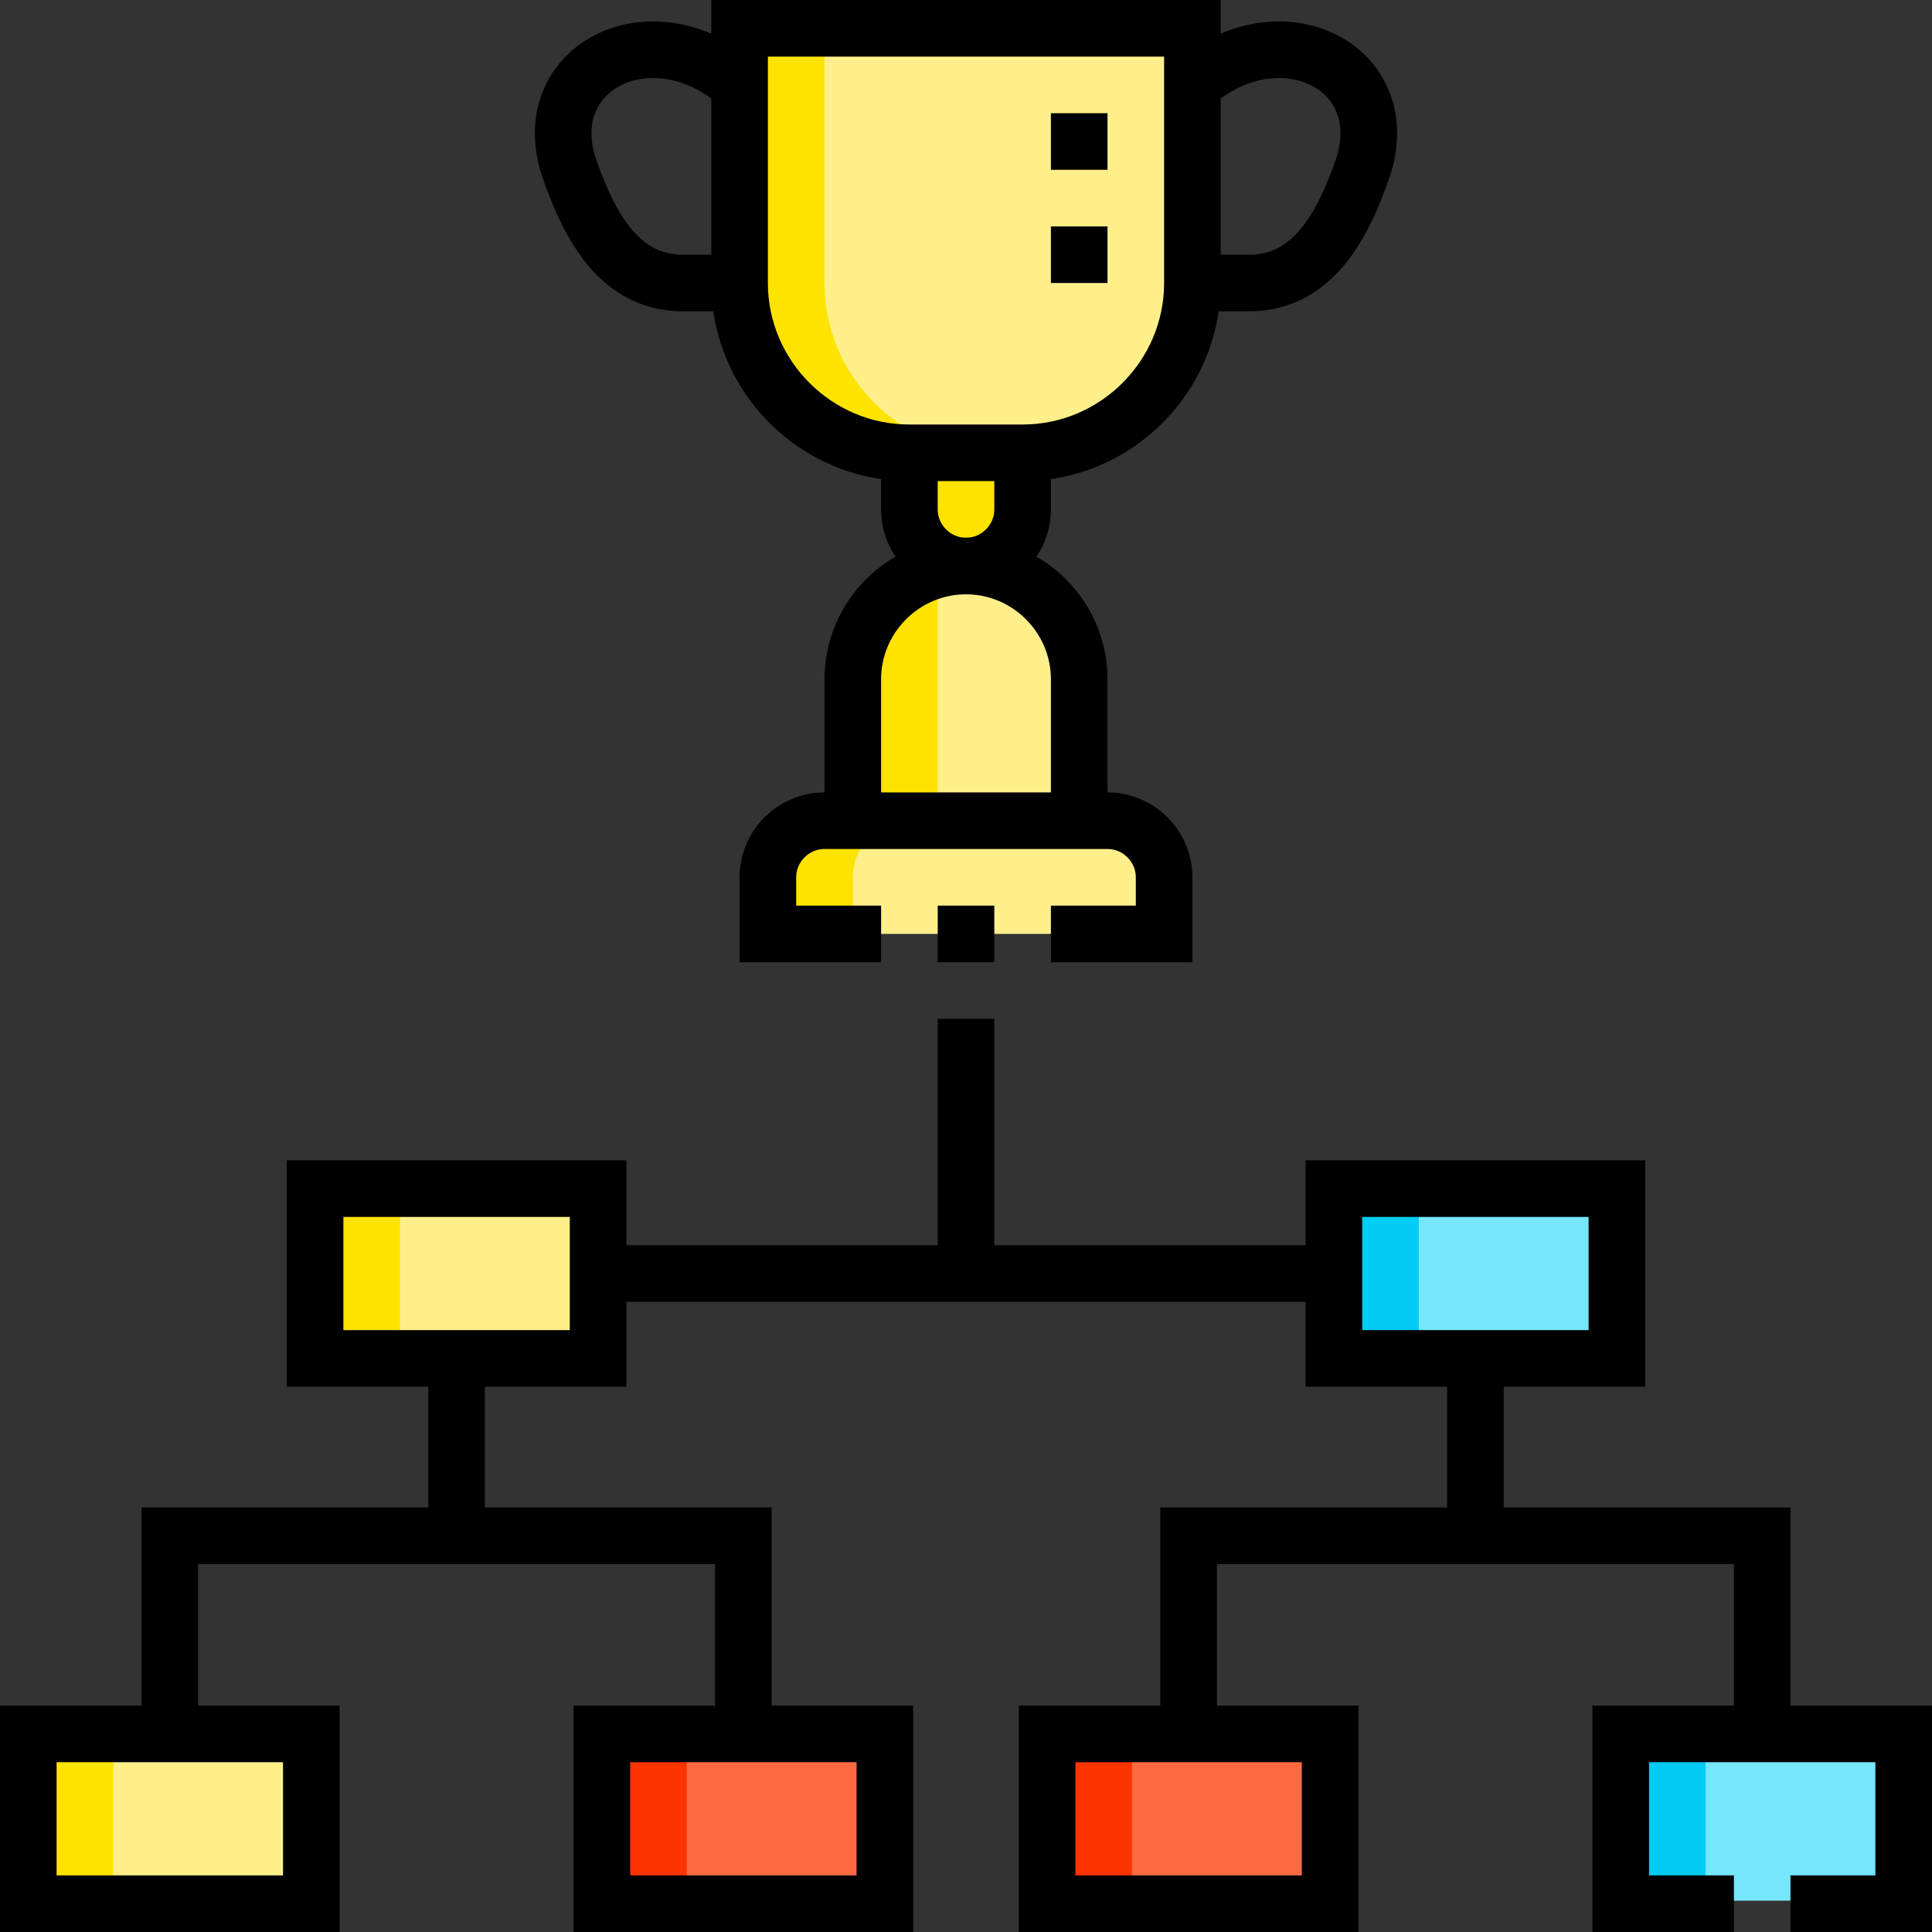
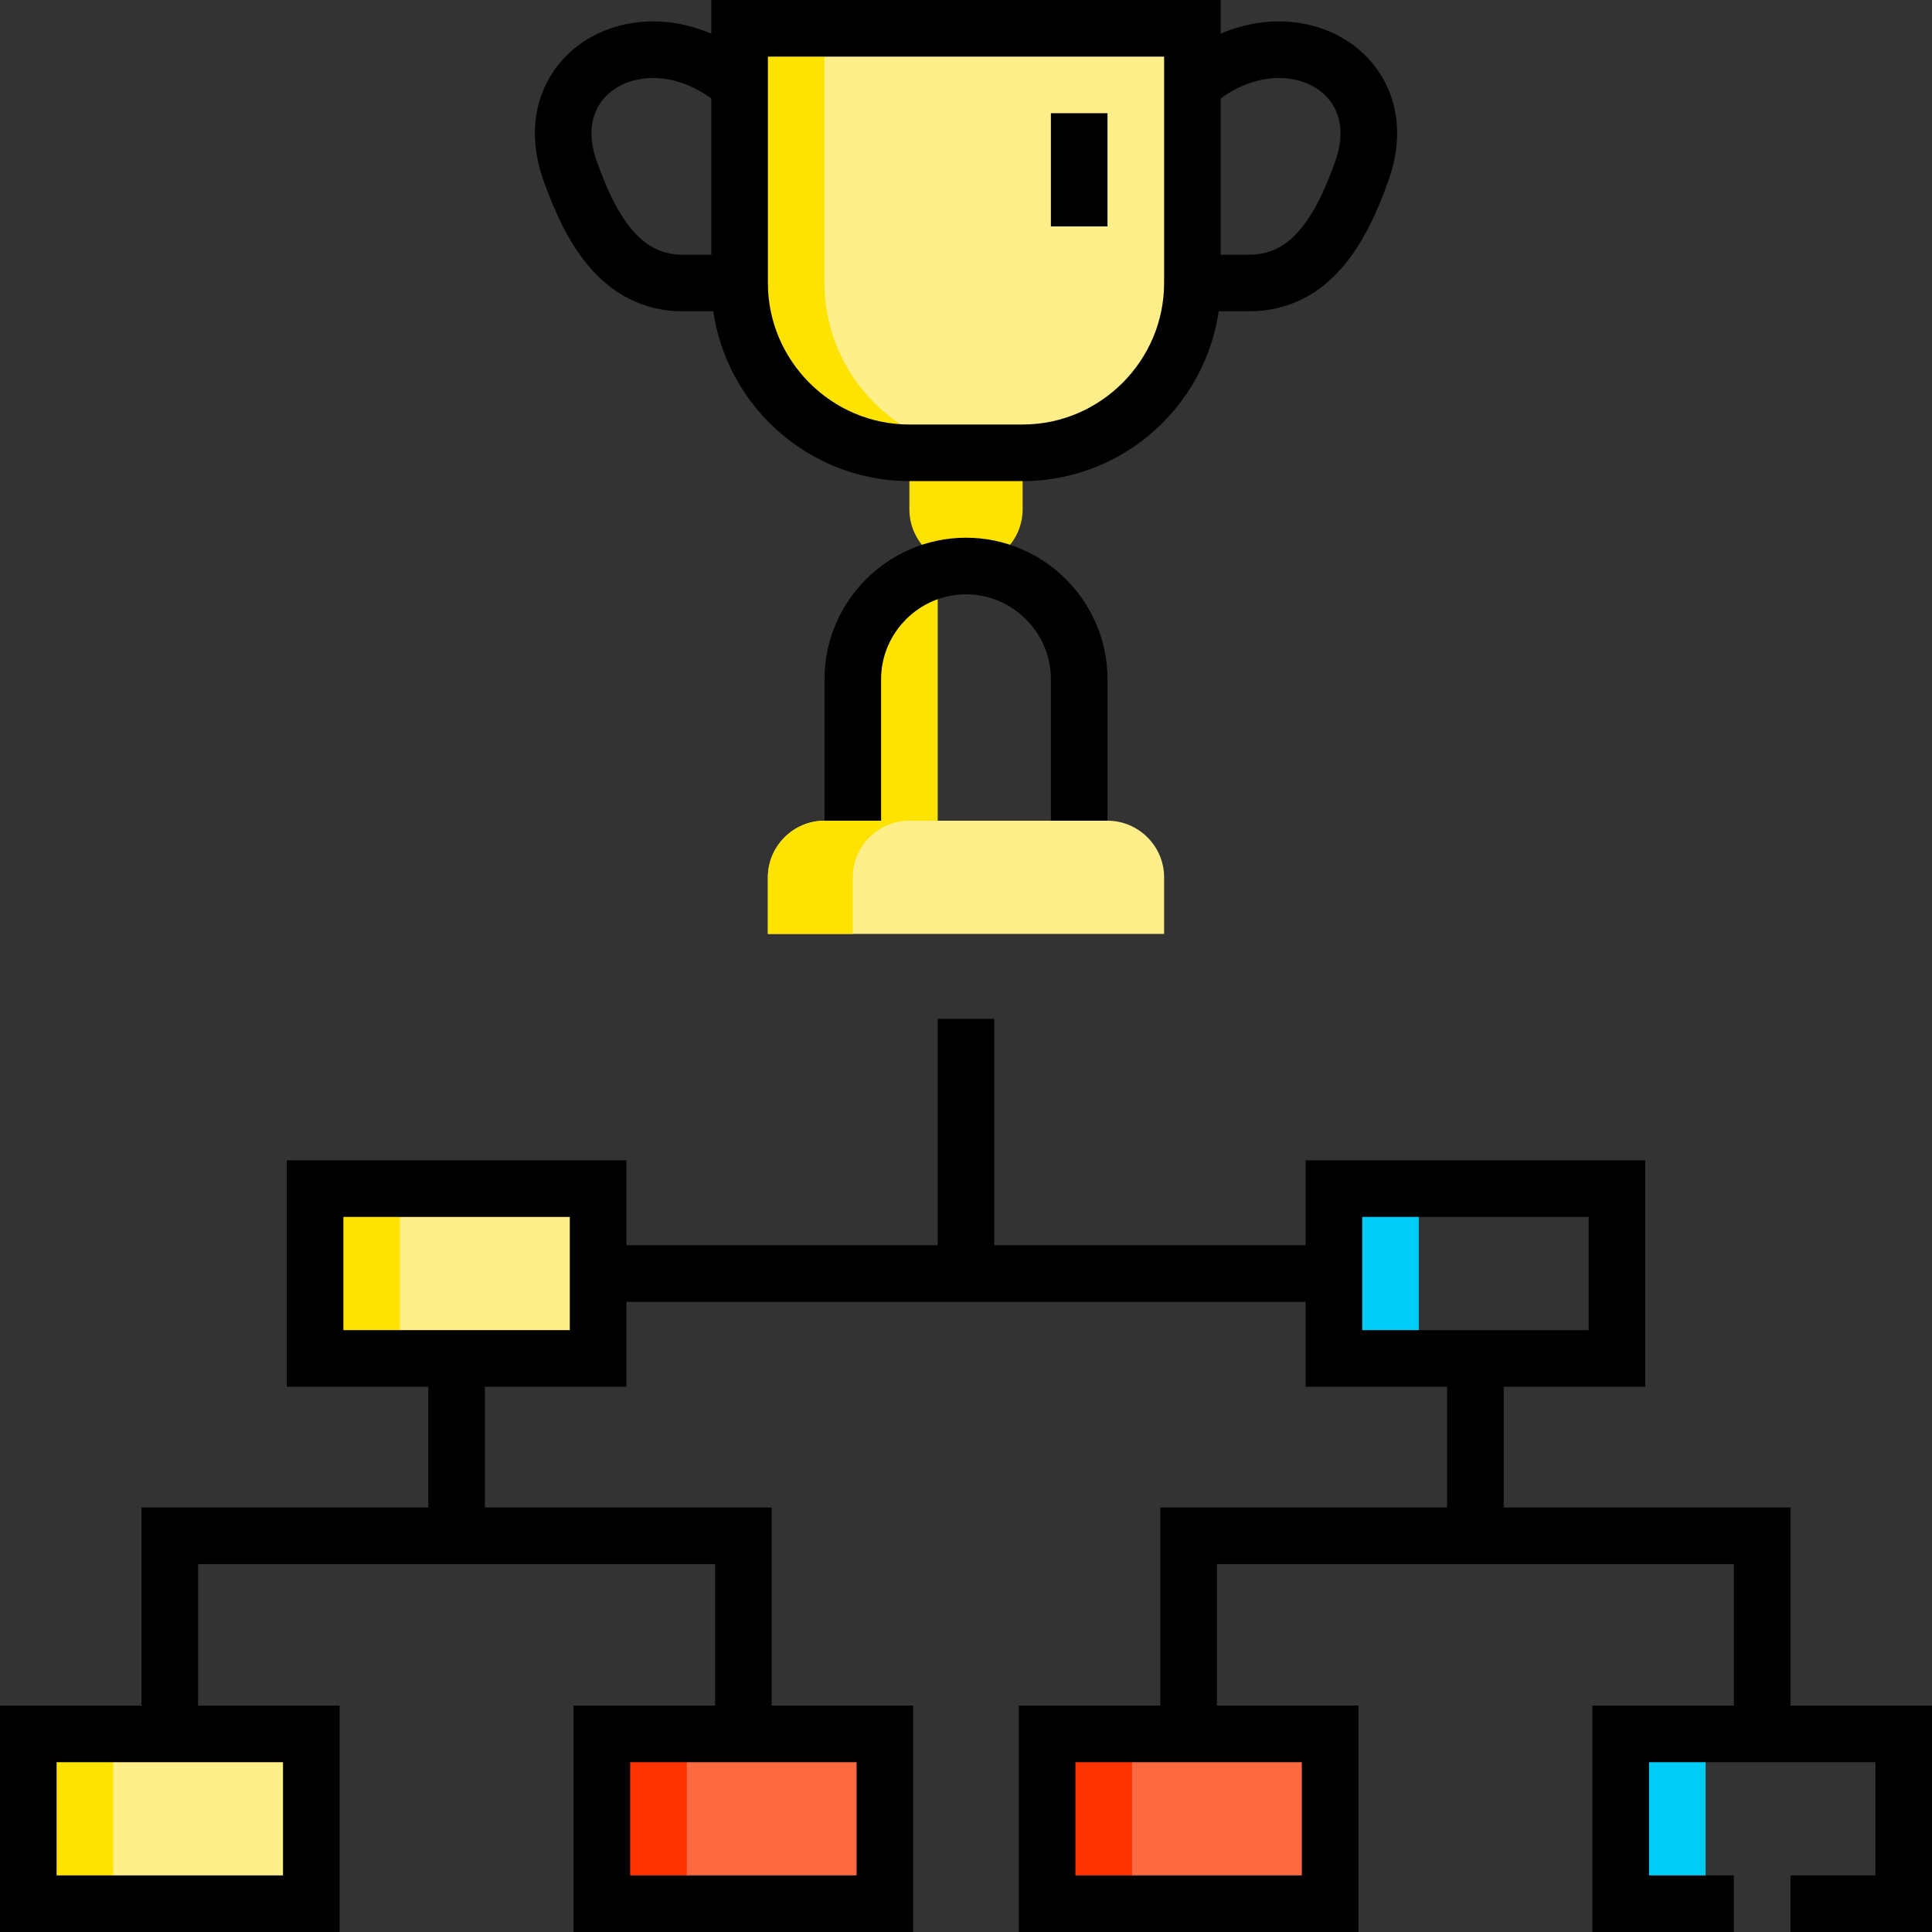
<svg xmlns="http://www.w3.org/2000/svg" version="1.1" id="Capa_1" x="0px" y="0px" viewBox="0 0 512 512" style="enable-background:new 0 0 512 512;" xml:space="preserve" width="512" height="512">
  <rect x="0" y="0" width="512" height="512" fill="#333333" stroke="none" />
  <g>
    <g>
      <path style="fill-rule:evenodd;clip-rule:evenodd;fill:#FFEF8A;" d="M196,75c0,24.747,20.251,45,45,45h30&#10;&#09;&#09;&#09;c24.749,0,45-20.251,45-45V7.5H196V75z" />
      <path style="fill-rule:evenodd;clip-rule:evenodd;fill:#FFE300;" d="M241,120v15c0,8.25,6.75,15,15,15c8.25,0,15-6.75,15-15v-15&#10;&#09;&#09;&#09;H241z" />
-       <path style="fill-rule:evenodd;clip-rule:evenodd;fill:#FFEF8A;" d="M256,150c-16.501,0-30,13.5-30,30v37.498l60,0.001V180&#10;&#09;&#09;&#09;C286,163.5,272.501,150,256,150z" />
      <path style="fill-rule:evenodd;clip-rule:evenodd;fill:#FFEF8A;" d="M218.5,217.499c-8.25,0-15,6.754-15,15v15h105v-15&#10;&#09;&#09;&#09;c0-8.245-6.75-15-15-15H218.5z" />
      <path style="fill-rule:evenodd;clip-rule:evenodd;fill:#FFEF8A;" d="M158.501,337.499v-22.5h-75v45h37.5h37.5V337.499&#10;&#09;&#09;&#09;L158.501,337.499z M82.5,482v-22.5h-75v45H45h37.5V482z" />
      <path style="fill-rule:evenodd;clip-rule:evenodd;fill:#FFE300;" d="M196,75c0,24.747,20.251,45,45,45h22.5&#10;&#09;&#09;&#09;c-24.749,0-45-20.253-45-45V7.5H196V75z" />
      <path style="fill-rule:evenodd;clip-rule:evenodd;fill:#FFE300;" d="M248.5,150.956C235.598,154.308,226,166.087,226,180v37.498&#10;&#09;&#09;&#09;h22.5V150.956z" />
      <path style="fill-rule:evenodd;clip-rule:evenodd;fill:#FFE300;" d="M218.5,217.499c-8.25,0-15,6.754-15,15v15H226v-15&#10;&#09;&#09;&#09;c0-8.246,6.75-15,15-15H218.5z" />
-       <path style="fill-rule:evenodd;clip-rule:evenodd;fill:#75E6FB;" d="M428.499,337.499v-22.5h-75v45h37.5h37.5V337.499&#10;&#09;&#09;&#09;L428.499,337.499z M504.5,481.202v-22.5h-75v45H467h37.5V481.202z" />
      <path style="fill-rule:evenodd;clip-rule:evenodd;fill:#00CCF6;" d="M375.999,314.999h-22.5v45h22.5V314.999L375.999,314.999z&#10;&#09;&#09;&#09; M452,458.702h-22.5v45H452V458.702z" />
      <polygon style="fill-rule:evenodd;clip-rule:evenodd;fill:#FD6A42;" points="352.498,481.404 352.498,458.904 277.498,458.904 &#10;&#09;&#09;&#09;277.498,503.904 314.998,503.904 352.498,503.904 &#09;&#09;" />
      <rect x="277.498" y="458.904" style="fill-rule:evenodd;clip-rule:evenodd;fill:#FD3300;" width="22.5" height="45" />
      <polygon style="fill-rule:evenodd;clip-rule:evenodd;fill:#FD6A42;" points="234.502,482 234.502,459.5 159.502,459.5 &#10;&#09;&#09;&#09;159.502,504.5 197.002,504.5 234.502,504.5 &#09;&#09;" />
      <rect x="159.502" y="459.5" style="fill-rule:evenodd;clip-rule:evenodd;fill:#FD3300;" width="22.5" height="45" />
      <path style="fill-rule:evenodd;clip-rule:evenodd;fill:#FFE300;" d="M30,459.5H7.5v45H30V459.5L30,459.5z M106.001,314.999h-22.5&#10;&#09;&#09;&#09;v45h22.5V314.999z" />
    </g>
    <g>
-       <path style="fill-rule:evenodd;clip-rule:evenodd;fill:none;stroke:#000000;stroke-width:15;stroke-miterlimit:22.926;" d="&#10;&#09;&#09;&#09;M263.5,247.499h-15 M233.5,247.499h-30v-15c0-8.246,6.75-15,15-15h75c8.25,0,15,6.754,15,15v15h-30" />
      <path style="fill-rule:evenodd;clip-rule:evenodd;fill:none;stroke:#000000;stroke-width:15;stroke-miterlimit:22.926;" d="&#10;&#09;&#09;&#09;M241,120h30c24.749,0,45-20.251,45-45V7.5H196V75C196,99.747,216.251,120,241,120z" />
      <path style="fill-rule:evenodd;clip-rule:evenodd;fill:none;stroke:#000000;stroke-width:15;stroke-miterlimit:22.926;" d="&#10;&#09;&#09;&#09;M196,22.5c-23.293-20.5-54.5-4.593-45,22.5c5.459,15.568,13.5,30,30,30h15 M316,22.5C339.293,2,370.5,17.907,361,45&#10;&#09;&#09;&#09;c-5.459,15.568-13.5,30-30,30h-15" />
-       <path style="fill-rule:evenodd;clip-rule:evenodd;fill:none;stroke:#000000;stroke-width:15;stroke-miterlimit:2.613;" d="&#10;&#09;&#09;&#09;M286,45V30 M286,75V60" />
+       <path style="fill-rule:evenodd;clip-rule:evenodd;fill:none;stroke:#000000;stroke-width:15;stroke-miterlimit:2.613;" d="&#10;&#09;&#09;&#09;M286,45V30 V60" />
      <path style="fill-rule:evenodd;clip-rule:evenodd;fill:none;stroke:#000000;stroke-width:15;stroke-miterlimit:22.926;" d="&#10;&#09;&#09;&#09;M158.501,337.499h194.998 M314.998,459.5V407H467v52.5 M45,459.5V407h152.002v52.5 M390.999,407v-47.001 M121.001,407v-47.001&#10;&#09;&#09;&#09; M256,269.999v67.5" />
      <path style="fill-rule:evenodd;clip-rule:evenodd;fill:none;stroke:#000000;stroke-width:15;stroke-miterlimit:22.926;" d="&#10;&#09;&#09;&#09;M459.5,504.5h-30v-45h75v45h-30 M83.501,359.999h75v-45h-75V359.999L83.501,359.999z M428.499,314.999h-75v45h75V314.999&#10;&#09;&#09;&#09;L428.499,314.999z M352.498,459.5h-75v45h75V459.5L352.498,459.5z M159.502,459.5h75v45h-75V459.5L159.502,459.5z M82.5,459.5h-75&#10;&#09;&#09;&#09;v45h75V459.5z" />
-       <path style="fill-rule:evenodd;clip-rule:evenodd;fill:none;stroke:#000000;stroke-width:15;stroke-miterlimit:22.926;" d="&#10;&#09;&#09;&#09;M271,120v15c0,8.25-6.75,15-15,15c-8.25,0-15-6.75-15-15v-15" />
      <path style="fill-rule:evenodd;clip-rule:evenodd;fill:none;stroke:#000000;stroke-width:15;stroke-miterlimit:22.926;" d="&#10;&#09;&#09;&#09;M286,217.5V180c0-16.5-13.5-30-30-30s-30,13.5-30,30v37.5" />
    </g>
  </g>
</svg>